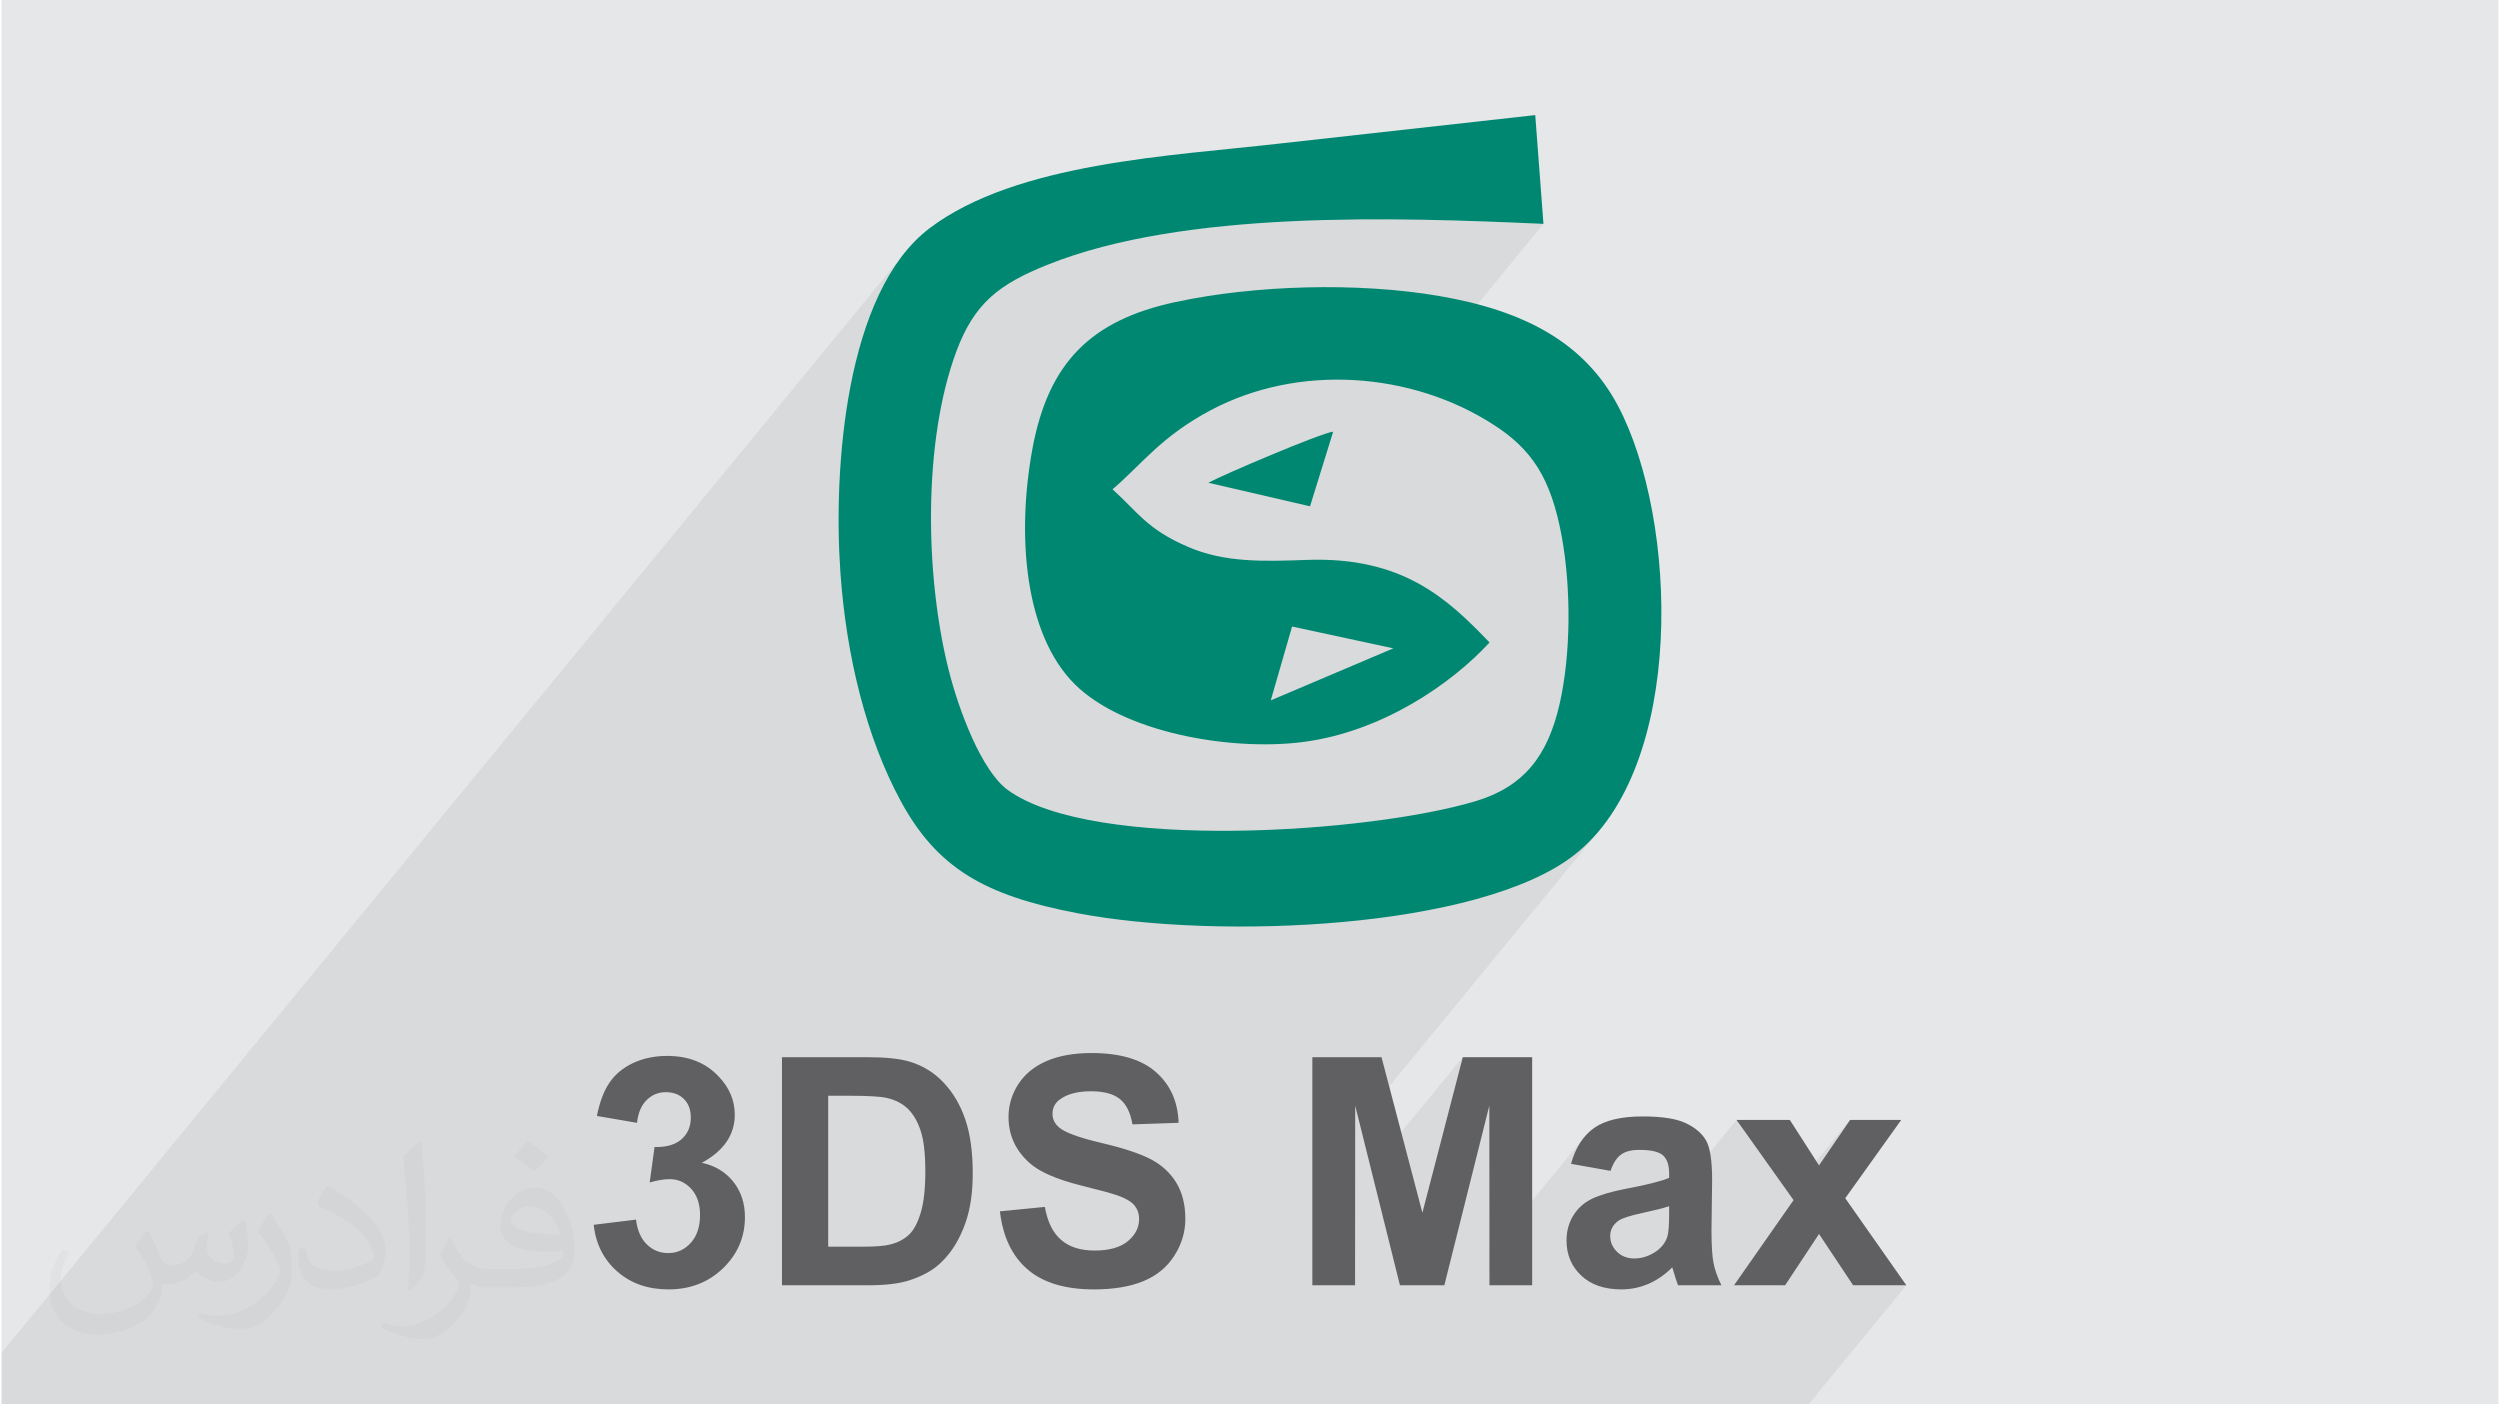
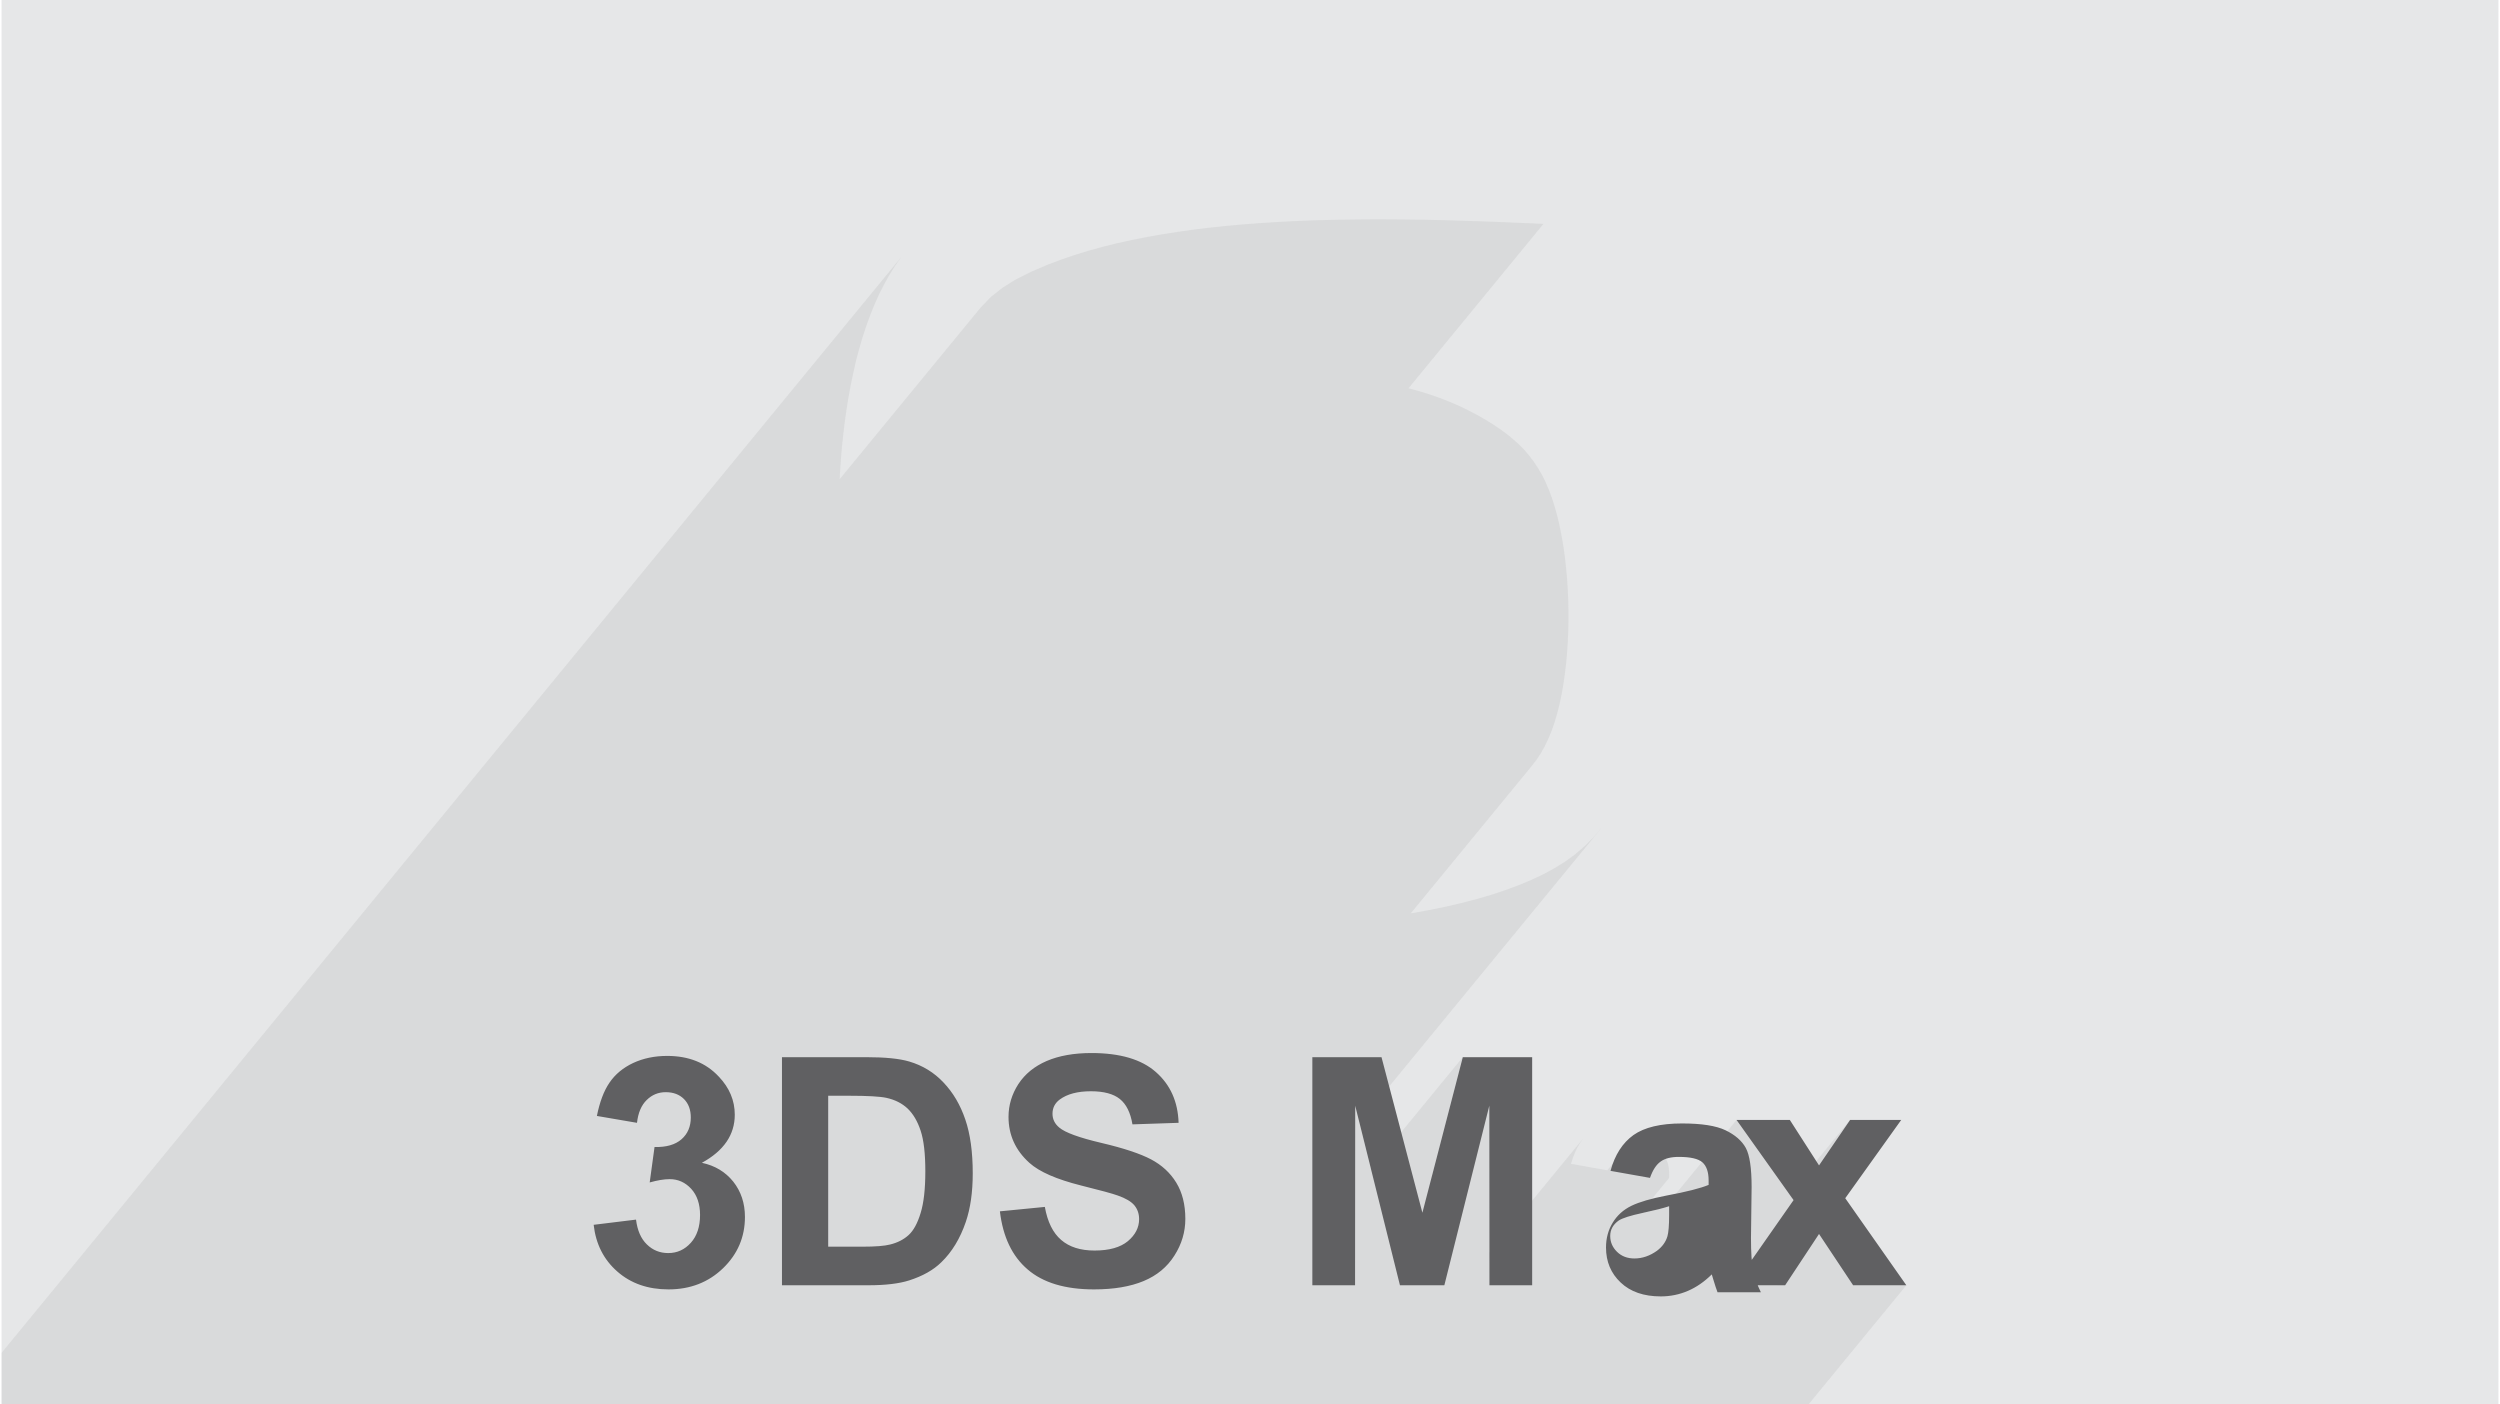
<svg xmlns="http://www.w3.org/2000/svg" xml:space="preserve" width="356px" height="200px" version="1.0" shape-rendering="geometricPrecision" text-rendering="geometricPrecision" image-rendering="optimizeQuality" fill-rule="evenodd" clip-rule="evenodd" viewBox="0 0 35600 20025">
  <g id="Layer_x0020_1">
    <g id="_1654532914336">
      <path fill="#E6E7E8" d="M0 0l35600 0 0 20025 -35600 0 0 -20025z" />
      <path fill="#373435" fill-opacity="0.078" d="M25762 20025l-25762 0 0 -736 12828 -15624 -87 123 -82 130 -76 137 -72 142 -66 148 -62 154 -57 157 -53 162 -48 166 -44 168 -39 172 -36 173 -32 175 -28 176 -25 177 -21 177 -19 177 -14 175 -12 175 -6 104 2010 -2447 146 -152 166 -131 188 -118 213 -107 241 -103 187 -71 192 -66 198 -61 203 -56 208 -52 213 -47 216 -43 221 -39 224 -35 226 -32 230 -28 231 -24 233 -21 235 -18 236 -15 237 -13 237 -10 237 -7 237 -5 236 -3 234 -2 234 1 231 2 229 3 227 5 223 6 220 7 216 7 212 8 208 9 203 8 197 9 -1924 2344 13 3 127 35 126 38 125 42 123 46 122 50 120 53 117 58 116 61 113 65 111 69 98 66 92 67 86 71 81 73 76 76 70 81 66 86 61 92 57 97 52 104 48 111 45 119 40 127 38 136 33 145 31 156 23 138 20 144 16 146 14 150 10 152 7 154 4 155 0 155 -4 155 -7 155 -10 153 -14 151 -18 148 -21 145 -25 142 -29 136 -34 135 -38 127 -42 121 -48 114 -52 108 -57 101 -64 95 -69 88 -1717 2091 22 -3 237 -43 232 -47 225 -52 218 -57 211 -61 201 -67 193 -71 182 -76 171 -81 160 -87 147 -91 134 -97 145 -123 135 -136 125 -148 -3470 4225 165 661 1309 -1595 -438 1685 816 -993 2 2096 1336 -1628 -43 61 -39 67 -35 72 -30 78 -26 83 517 92 153 -186 22 -21 23 -18 24 -16 27 -13 29 -11 31 -10 33 -7 36 -5 39 -3 40 -1 59 1 55 3 49 6 44 9 40 11 35 13 29 16 25 18 21 21 18 24 15 28 13 31 9 34 7 37 4 41 2 43 0 63 -417 508 38 -8 62 -14 59 -13 54 -13 49 -12 46 -12 40 -11 3 -1 1027 -1250 751 1056 868 -1056 -443 648 -383 466 20 29 -849 1214 613 0 599 -731 486 731 759 0 -1396 1700z" />
      <g>
        <g>
-           <path fill="#008771" d="M18096 9986l304 -1053 1444 311 -1748 742zm3119 -826c-596,-621 -1235,-1226 -2604,-1177 -614,22 -1173,41 -1698,-187 -588,-255 -711,-494 -1073,-819 428,-368 694,-754 1403,-1130 1253,-664 2861,-545 4030,209 537,346 819,749 974,1607 131,728 130,1664 -34,2379 -169,736 -509,1175 -1197,1381 -1510,454 -5448,724 -6669,-159 -370,-268 -698,-1125 -848,-1730 -336,-1352 -359,-3252 115,-4526 258,-692 618,-960 1299,-1233 1956,-785 4994,-676 7071,-583l-117 -1551 -3648 406c-1539,177 -3747,270 -4986,1206 -1205,910 -1377,3437 -1273,4908 84,1203 373,2359 858,3256 516,954 1193,1351 2519,1603 2005,382 5729,230 7088,-831 1595,-1246 1479,-4783 622,-6402 -472,-890 -1312,-1356 -2557,-1568 -1152,-197 -2623,-156 -3755,88 -1198,258 -1809,857 -2037,2091 -227,1232 -114,2641 601,3355 698,695 2222,956 3244,828 1141,-143 2138,-838 2672,-1421z" />
-           <path fill="#008771" d="M17206 6883l1450 336 330 -1065c-176,20 -1591,624 -1780,729z" />
-         </g>
-         <path fill="#606062" fill-rule="nonzero" d="M8442 17463l604 -74c19,155 71,273 155,354 84,82 185,123 304,123 128,0 235,-49 323,-147 87,-97 131,-229 131,-396 0,-156 -42,-281 -126,-373 -84,-91 -186,-138 -307,-138 -79,0 -174,16 -285,47l69 -505c168,4 296,-33 385,-111 88,-77 132,-181 132,-310 0,-110 -32,-197 -97,-263 -65,-65 -152,-98 -260,-98 -107,0 -197,38 -272,112 -76,74 -122,182 -138,325l-572 -98c40,-198 99,-357 180,-475 81,-119 193,-212 337,-280 144,-67 306,-101 485,-101 306,0 551,97 735,294 153,160 229,342 229,544 0,286 -156,515 -469,686 187,40 335,129 447,268 111,140 167,308 167,504 0,286 -104,530 -312,731 -208,201 -467,302 -778,302 -293,0 -537,-85 -730,-255 -194,-170 -306,-392 -337,-666zm2685 -2390l1198 0c270,0 476,20 617,62 190,56 354,156 489,300 136,143 239,318 310,527 71,207 106,464 106,768 0,268 -33,498 -99,692 -81,237 -197,428 -348,574 -113,112 -267,198 -460,260 -145,46 -338,69 -580,69l-1233 0 0 -3252zm659 550l0 2152 488 0c182,0 314,-10 395,-31 107,-26 195,-72 264,-135 70,-64 127,-168 171,-314 45,-145 67,-344 67,-595 0,-252 -22,-444 -67,-579 -44,-134 -106,-239 -185,-315 -80,-75 -180,-126 -303,-153 -91,-20 -270,-30 -537,-30l-293 0zm2448 1648l641 -63c38,214 116,371 233,471 117,101 275,151 475,151 210,0 369,-45 476,-134 106,-89 160,-194 160,-314 0,-77 -23,-142 -67,-196 -45,-54 -124,-101 -236,-140 -76,-28 -250,-75 -523,-143 -350,-88 -596,-195 -738,-323 -199,-179 -298,-398 -298,-656 0,-166 47,-322 140,-467 94,-144 229,-254 405,-330 176,-75 388,-113 638,-113 407,0 713,90 918,271 206,181 314,421 324,724l-658 22c-28,-168 -88,-288 -180,-362 -91,-73 -229,-110 -412,-110 -190,0 -338,39 -445,118 -68,51 -103,118 -103,203 0,77 32,143 97,197 83,71 283,144 602,219 319,75 554,154 706,234 153,81 273,191 359,331 86,140 130,312 130,518 0,186 -52,361 -156,523 -103,163 -249,284 -439,363 -189,79 -425,119 -707,119 -411,0 -727,-95 -947,-285 -221,-189 -352,-465 -395,-828zm4455 1054l0 -3252 986 0 583 2218 576 -2218 989 0 0 3252 -609 0 -2 -2560 -641 2560 -633 0 -638 -2560 -2 2560 -609 0zm4251 -1631l-563 -100c63,-230 173,-400 328,-511 156,-110 387,-165 692,-165 278,0 485,32 622,98 135,66 231,149 287,251 55,101 83,287 83,557l-9 727c0,207 10,360 29,458 20,99 57,204 112,316l-618 0c-16,-41 -36,-102 -60,-182 -10,-37 -17,-61 -22,-73 -106,105 -219,183 -340,235 -121,52 -250,79 -387,79 -242,0 -433,-66 -572,-198 -139,-131 -209,-297 -209,-499 0,-132 32,-251 96,-355 63,-104 152,-184 267,-240 114,-55 279,-103 495,-145 291,-54 493,-106 605,-153l0 -63c0,-121 -30,-207 -89,-259 -60,-52 -172,-77 -336,-77 -111,0 -197,21 -259,66 -63,44 -113,122 -152,233zm836 504c-80,27 -206,59 -379,96 -173,37 -286,73 -340,108 -81,58 -121,131 -121,220 0,87 32,162 97,226 65,64 148,95 249,95 111,0 219,-37 321,-110 75,-57 125,-125 149,-207 15,-53 24,-154 24,-303l0 -125zm925 1127l849 -1214 -813 -1143 760 0 416 648 443 -648 729 0 -798 1116 871 1241 -759 0 -486 -731 -483 731 -729 0z" />
+           </g>
+         <path fill="#606062" fill-rule="nonzero" d="M8442 17463l604 -74c19,155 71,273 155,354 84,82 185,123 304,123 128,0 235,-49 323,-147 87,-97 131,-229 131,-396 0,-156 -42,-281 -126,-373 -84,-91 -186,-138 -307,-138 -79,0 -174,16 -285,47l69 -505c168,4 296,-33 385,-111 88,-77 132,-181 132,-310 0,-110 -32,-197 -97,-263 -65,-65 -152,-98 -260,-98 -107,0 -197,38 -272,112 -76,74 -122,182 -138,325l-572 -98c40,-198 99,-357 180,-475 81,-119 193,-212 337,-280 144,-67 306,-101 485,-101 306,0 551,97 735,294 153,160 229,342 229,544 0,286 -156,515 -469,686 187,40 335,129 447,268 111,140 167,308 167,504 0,286 -104,530 -312,731 -208,201 -467,302 -778,302 -293,0 -537,-85 -730,-255 -194,-170 -306,-392 -337,-666zm2685 -2390l1198 0c270,0 476,20 617,62 190,56 354,156 489,300 136,143 239,318 310,527 71,207 106,464 106,768 0,268 -33,498 -99,692 -81,237 -197,428 -348,574 -113,112 -267,198 -460,260 -145,46 -338,69 -580,69l-1233 0 0 -3252zm659 550l0 2152 488 0c182,0 314,-10 395,-31 107,-26 195,-72 264,-135 70,-64 127,-168 171,-314 45,-145 67,-344 67,-595 0,-252 -22,-444 -67,-579 -44,-134 -106,-239 -185,-315 -80,-75 -180,-126 -303,-153 -91,-20 -270,-30 -537,-30l-293 0zm2448 1648l641 -63c38,214 116,371 233,471 117,101 275,151 475,151 210,0 369,-45 476,-134 106,-89 160,-194 160,-314 0,-77 -23,-142 -67,-196 -45,-54 -124,-101 -236,-140 -76,-28 -250,-75 -523,-143 -350,-88 -596,-195 -738,-323 -199,-179 -298,-398 -298,-656 0,-166 47,-322 140,-467 94,-144 229,-254 405,-330 176,-75 388,-113 638,-113 407,0 713,90 918,271 206,181 314,421 324,724l-658 22c-28,-168 -88,-288 -180,-362 -91,-73 -229,-110 -412,-110 -190,0 -338,39 -445,118 -68,51 -103,118 -103,203 0,77 32,143 97,197 83,71 283,144 602,219 319,75 554,154 706,234 153,81 273,191 359,331 86,140 130,312 130,518 0,186 -52,361 -156,523 -103,163 -249,284 -439,363 -189,79 -425,119 -707,119 -411,0 -727,-95 -947,-285 -221,-189 -352,-465 -395,-828zm4455 1054l0 -3252 986 0 583 2218 576 -2218 989 0 0 3252 -609 0 -2 -2560 -641 2560 -633 0 -638 -2560 -2 2560 -609 0zm4251 -1631c63,-230 173,-400 328,-511 156,-110 387,-165 692,-165 278,0 485,32 622,98 135,66 231,149 287,251 55,101 83,287 83,557l-9 727c0,207 10,360 29,458 20,99 57,204 112,316l-618 0c-16,-41 -36,-102 -60,-182 -10,-37 -17,-61 -22,-73 -106,105 -219,183 -340,235 -121,52 -250,79 -387,79 -242,0 -433,-66 -572,-198 -139,-131 -209,-297 -209,-499 0,-132 32,-251 96,-355 63,-104 152,-184 267,-240 114,-55 279,-103 495,-145 291,-54 493,-106 605,-153l0 -63c0,-121 -30,-207 -89,-259 -60,-52 -172,-77 -336,-77 -111,0 -197,21 -259,66 -63,44 -113,122 -152,233zm836 504c-80,27 -206,59 -379,96 -173,37 -286,73 -340,108 -81,58 -121,131 -121,220 0,87 32,162 97,226 65,64 148,95 249,95 111,0 219,-37 321,-110 75,-57 125,-125 149,-207 15,-53 24,-154 24,-303l0 -125zm925 1127l849 -1214 -813 -1143 760 0 416 648 443 -648 729 0 -798 1116 871 1241 -759 0 -486 -731 -483 731 -729 0z" />
      </g>
-       <path fill="#373435" fill-opacity="0.031" d="M2082 17547c68,104 112,203 155,312 32,64 49,183 199,183 44,0 107,-14 163,-45 63,-33 111,-83 136,-159l60 -202 146 -72 10 10c-20,77 -25,149 -25,206 0,170 146,234 262,234 68,0 129,-34 129,-95 0,-81 -34,-217 -78,-339 68,-68 136,-136 214,-191l12 6c34,144 53,287 53,381 0,93 -41,196 -75,264 -70,132 -194,238 -344,238 -114,0 -241,-58 -328,-163l-5 0c-82,101 -209,193 -412,193l-63 0c-10,134 -39,229 -83,314 -121,237 -480,404 -818,404 -470,0 -706,-272 -706,-633 0,-223 73,-431 185,-578l92 38c-70,134 -117,262 -117,385 0,338 275,499 592,499 294,0 658,-187 724,-404 -25,-237 -114,-348 -250,-565 41,-72 94,-144 160,-221l12 0zm5421 -1274c99,62 196,136 291,221 -53,74 -119,142 -201,202 -95,-77 -190,-143 -287,-213 66,-74 131,-146 197,-210zm51 926c-160,0 -291,105 -291,183 0,168 320,219 703,217 -48,-196 -216,-400 -412,-400zm-359 895c208,0 390,-6 529,-41 155,-39 286,-118 286,-171 0,-15 0,-31 -5,-46 -87,8 -187,8 -274,8 -282,0 -498,-64 -583,-222 -21,-44 -36,-93 -36,-149 0,-152 66,-303 182,-406 97,-85 204,-138 313,-138 197,0 354,158 464,408 60,136 101,293 101,491 0,132 -36,243 -118,326 -153,148 -435,204 -867,204l-196 0 0 0 -51 0c-107,0 -184,-19 -245,-66l-10 0c3,25 5,50 5,72 0,97 -32,221 -97,320 -192,287 -400,410 -580,410 -182,0 -405,-70 -606,-161l36 -70c65,27 155,46 279,46 325,0 752,-314 805,-619 -12,-25 -34,-58 -65,-93 -95,-113 -155,-208 -211,-307 48,-95 92,-171 133,-239l17 -2c139,282 265,445 546,445l44 0 0 0 204 0zm-1408 299c24,-130 26,-276 26,-413l0 -202c0,-377 -48,-926 -87,-1282 68,-75 163,-161 238,-219l22 6c51,450 63,972 63,1452 0,126 -5,250 -17,340 -7,114 -73,201 -214,332l-31 -14zm-1449 -596c7,177 94,318 398,318 189,0 349,-50 526,-135 32,-14 49,-33 49,-49 0,-111 -85,-258 -228,-392 -139,-126 -323,-237 -495,-311 -59,-25 -78,-52 -78,-77 0,-51 68,-158 124,-235l19 -2c197,103 417,256 580,427 148,157 240,316 240,489 0,128 -39,250 -102,361 -216,109 -446,192 -674,192 -277,0 -466,-130 -466,-436 0,-33 0,-84 12,-150l95 0zm-501 -503l172 278c63,103 122,215 122,392l0 227c0,183 -117,379 -306,573 -148,132 -279,188 -400,188 -180,0 -386,-56 -624,-159l27 -70c75,21 162,37 269,37 342,-2 692,-252 852,-557 19,-35 26,-68 26,-90 0,-36 -19,-75 -34,-110 -87,-165 -184,-315 -291,-453 56,-89 112,-174 173,-258l14 2z" />
    </g>
  </g>
</svg>